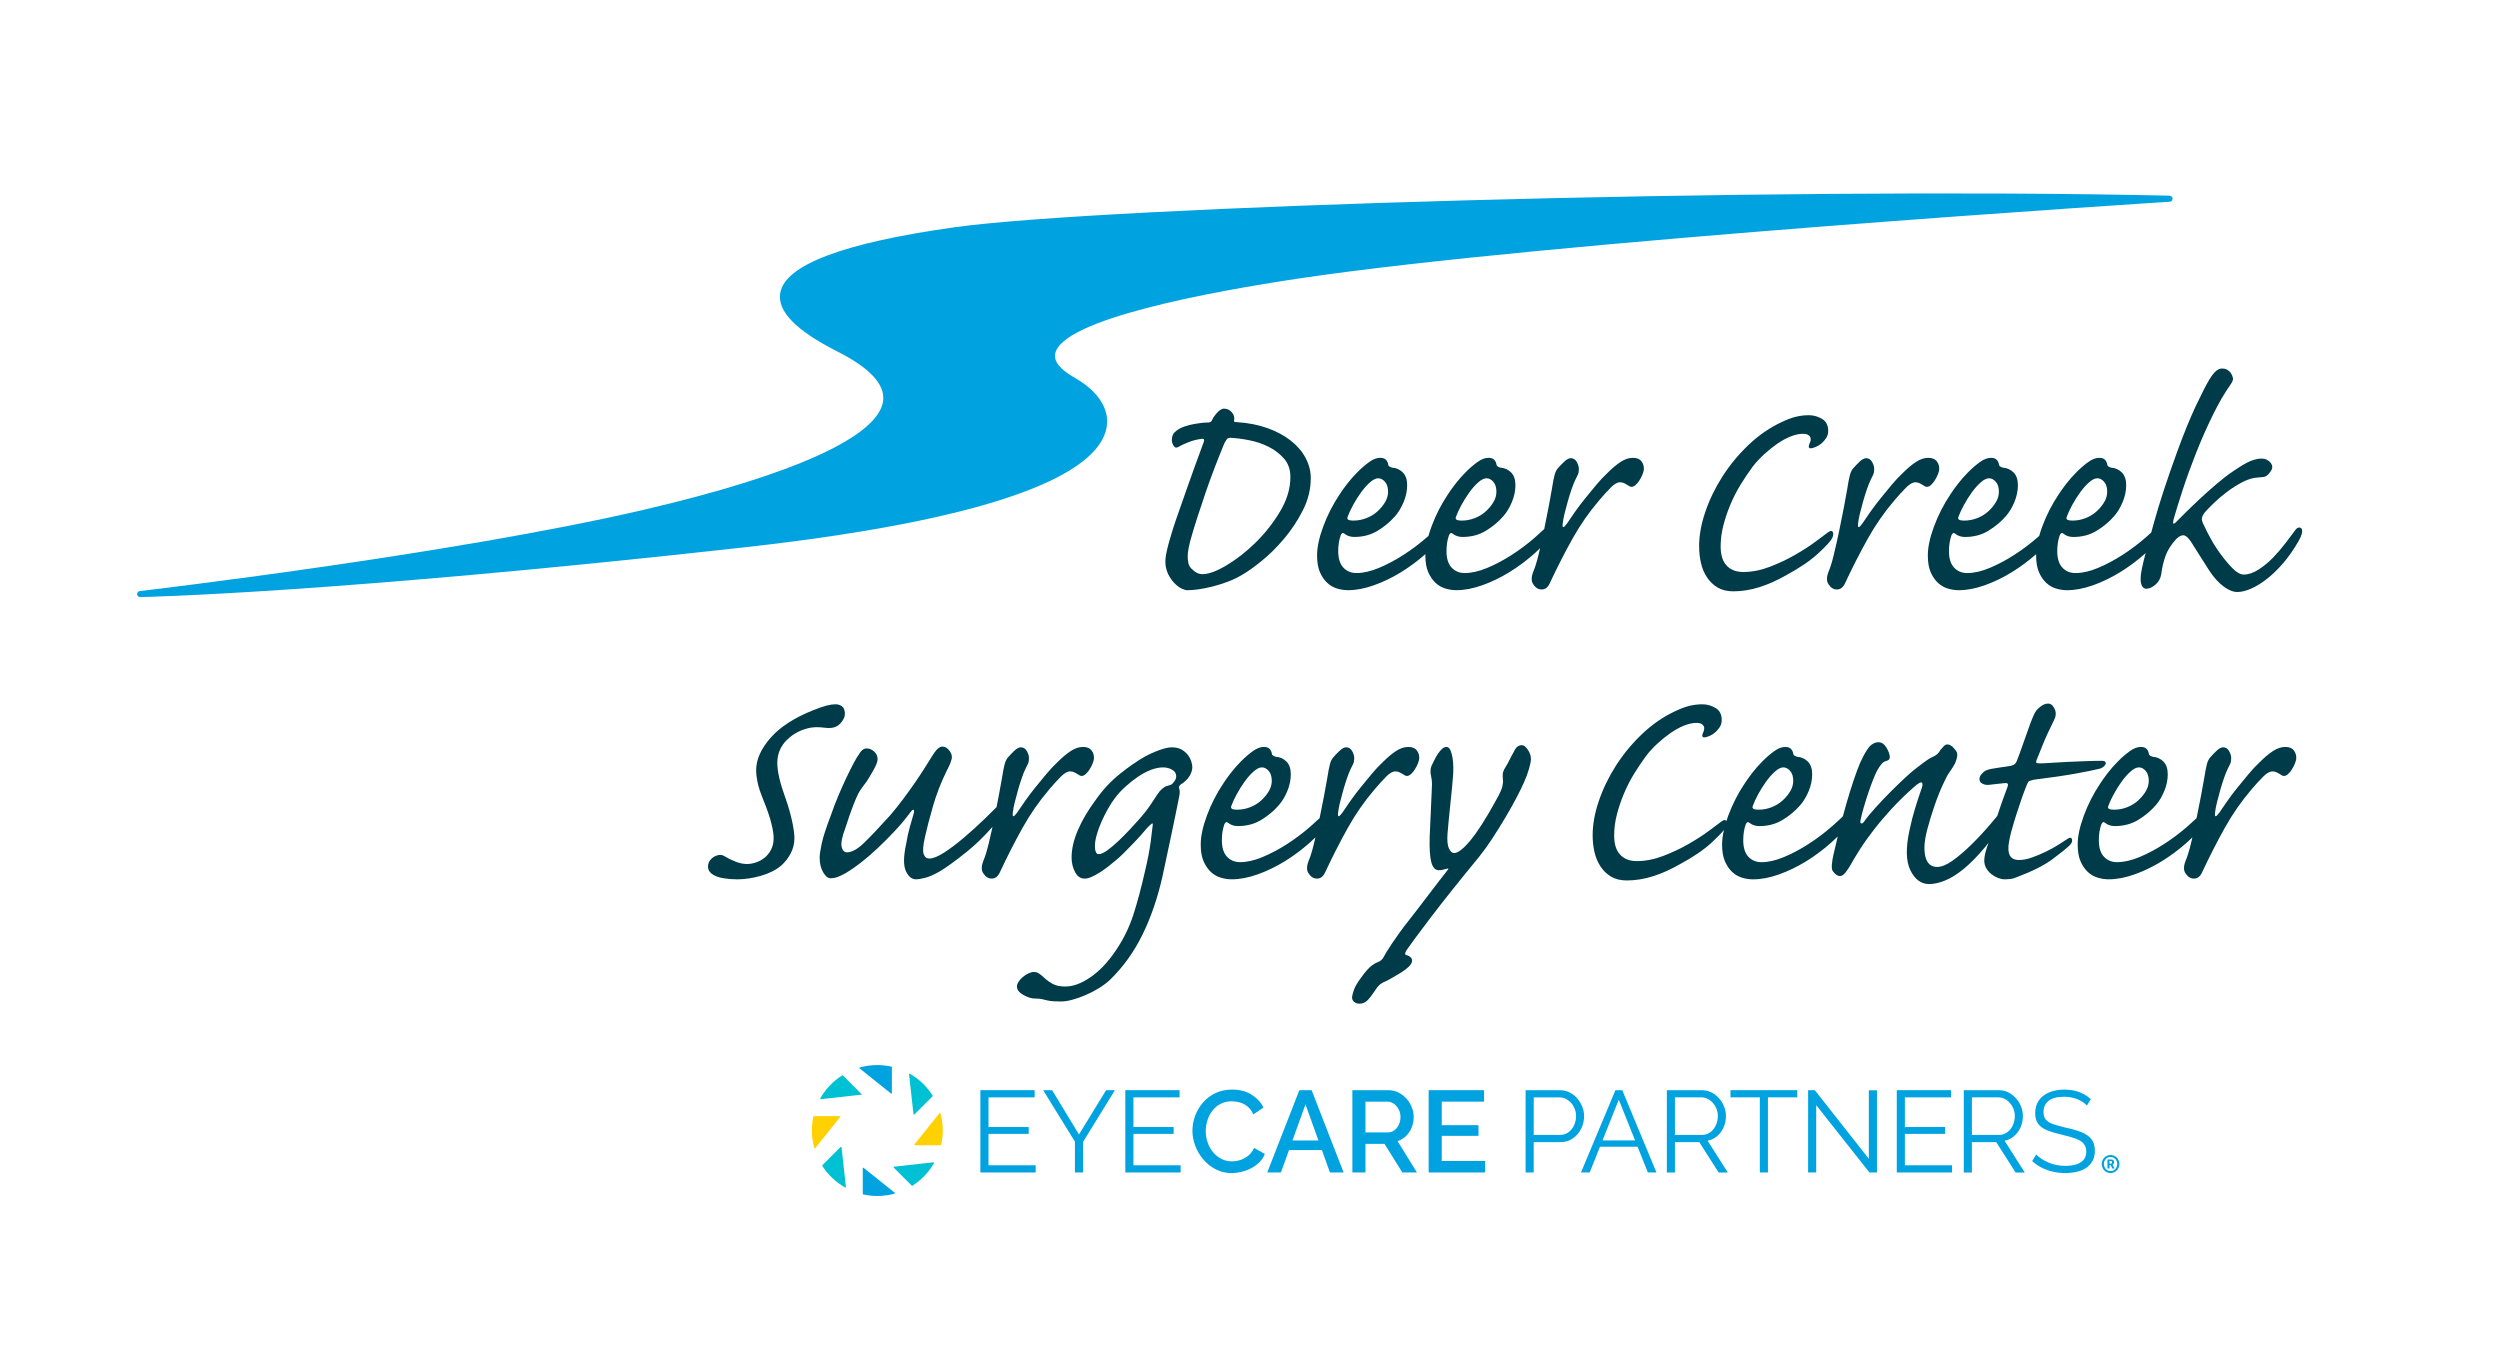
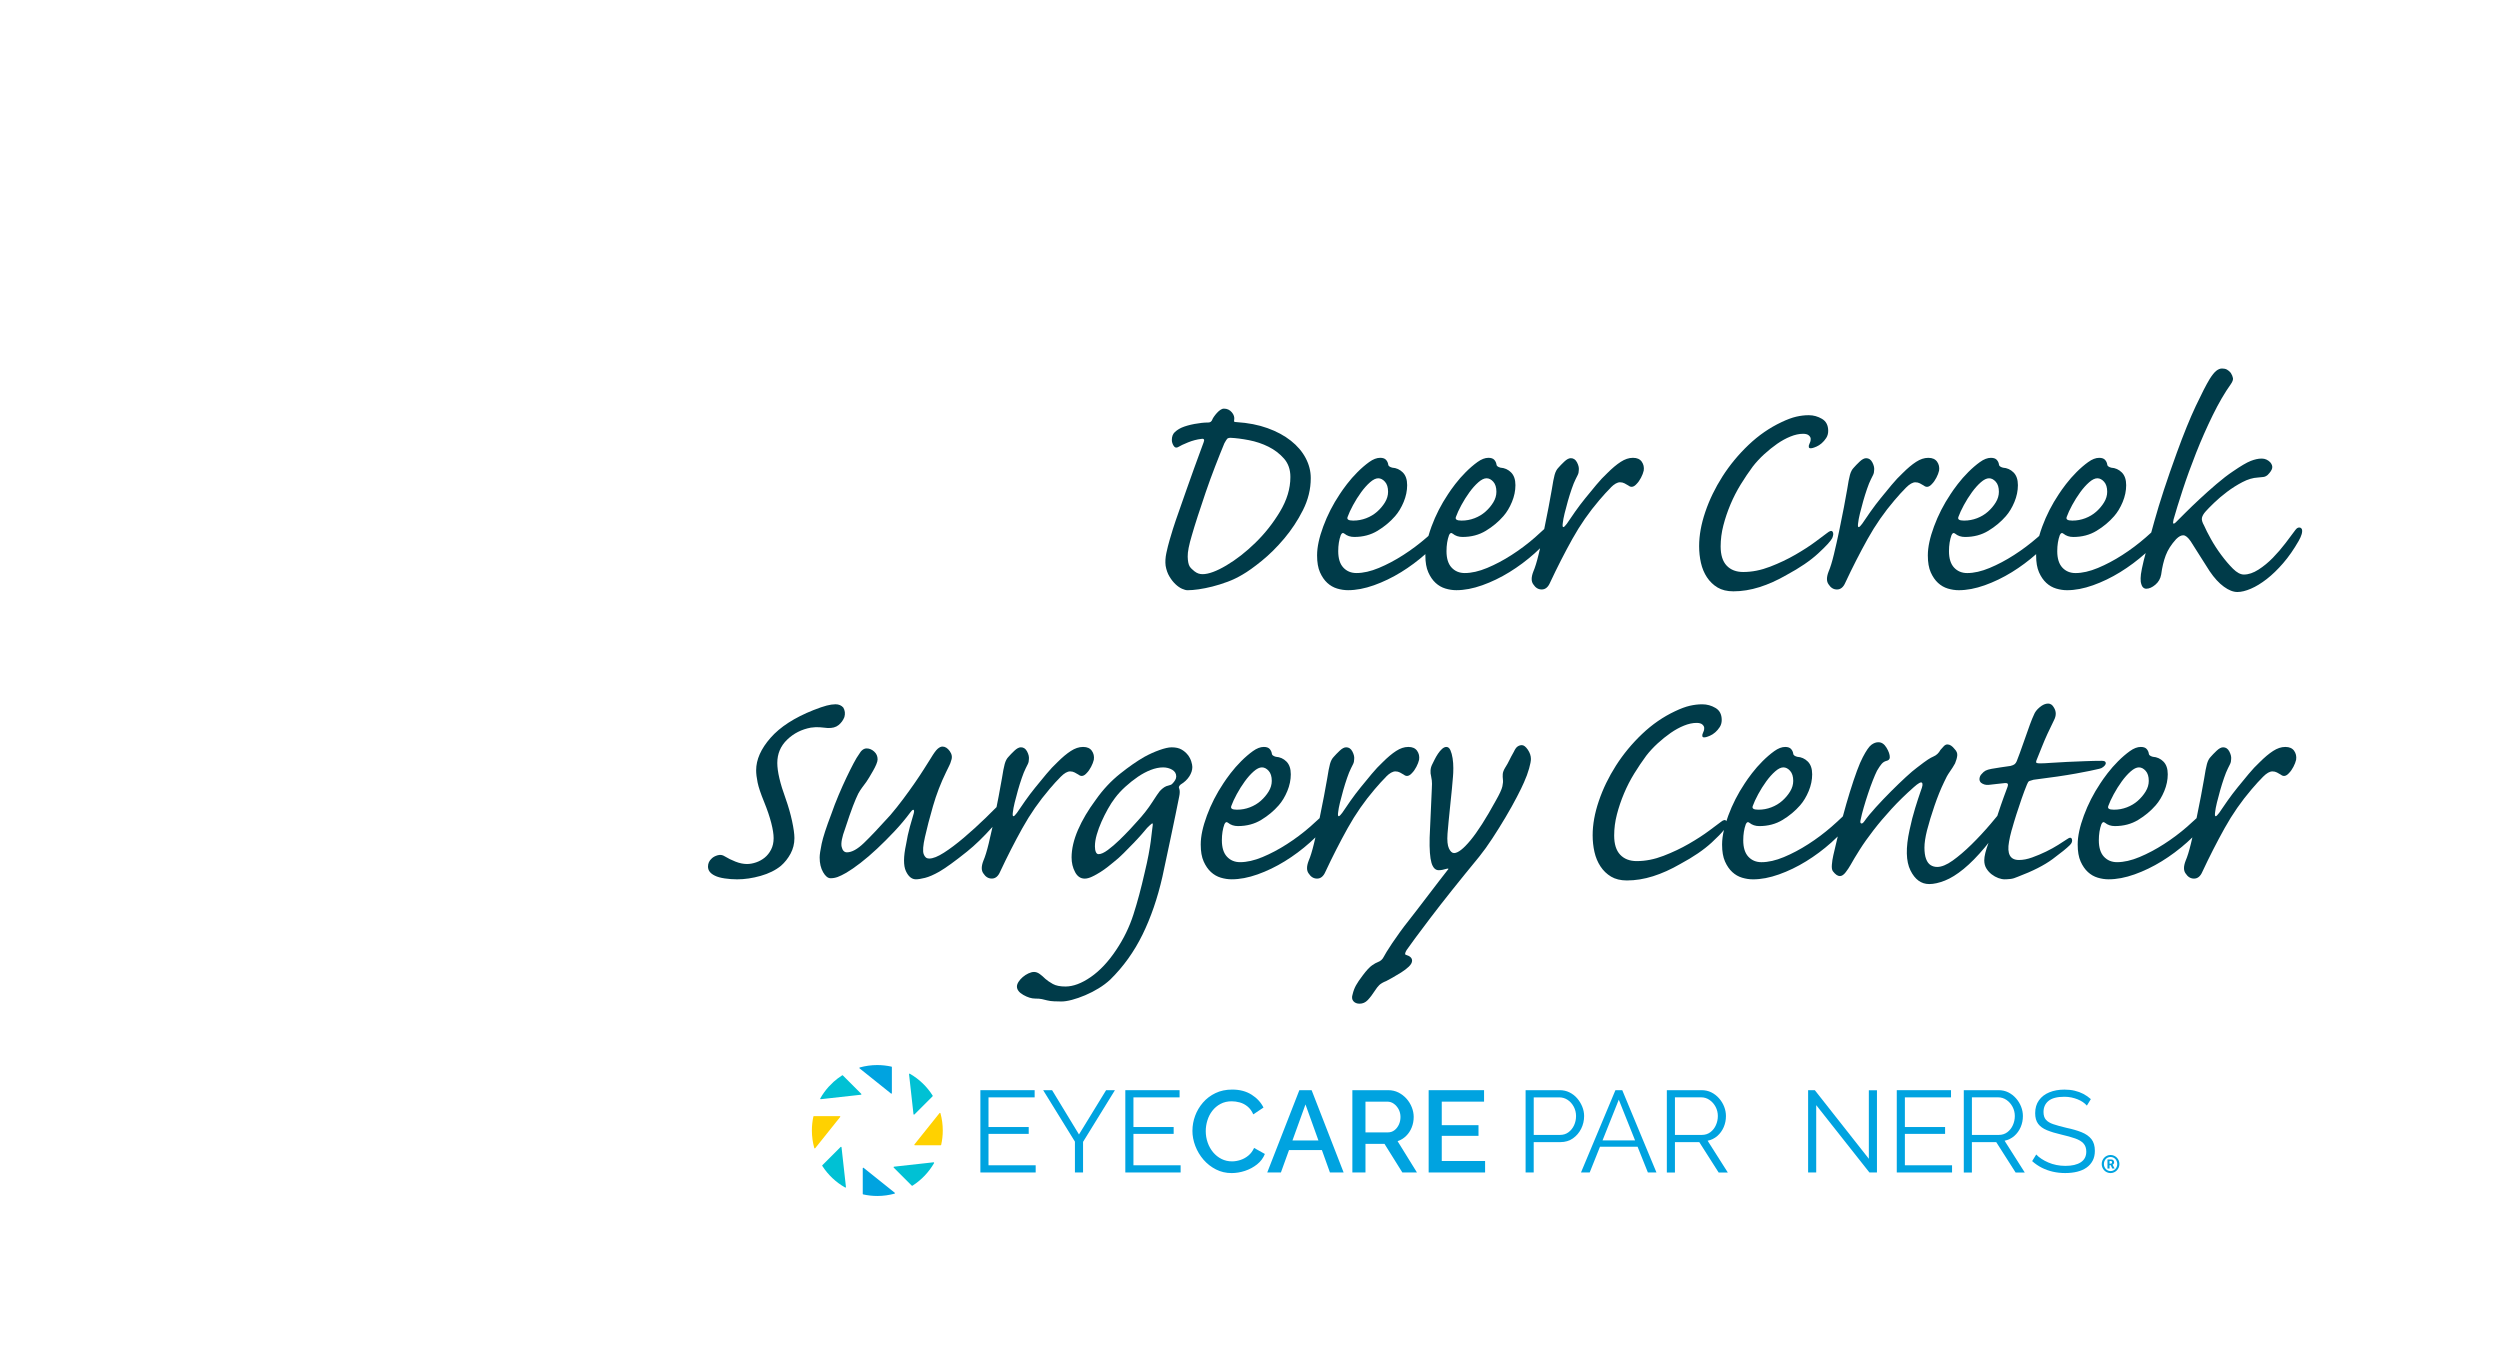
<svg xmlns="http://www.w3.org/2000/svg" id="Layer_1" viewBox="0 0 1375.72 753.21">
  <defs>
    <style>.cls-1{fill:#00a3e0;}.cls-1,.cls-2,.cls-3,.cls-4{stroke-width:0px;}.cls-2{fill:#ffd100;}.cls-3{fill:#003b49;}.cls-4{fill:#00c1d4;}</style>
  </defs>
  <path class="cls-3" d="M675.45,320.18c2.88-1.07,5.65-2.41,8.33-4.01,2.81-1.61,6.32-4.11,10.53-7.53,4.21-3.41,8.33-7.49,12.34-12.24,4.01-4.75,7.46-9.96,10.33-15.65,2.87-5.68,4.31-11.54,4.31-17.56v-.2c0-3.74-.94-7.39-2.81-10.94-1.87-3.54-4.58-6.72-8.13-9.53-3.55-2.81-7.83-5.12-12.84-6.92-5.02-1.81-10.67-2.91-16.96-3.31-.4,0-.77-.03-1.1-.1-.34-.07-.44-.43-.3-1.1.27-1.47-.17-2.88-1.3-4.21-1.14-1.34-2.58-2.01-4.31-2.01-.67,0-1.34.23-2.01.7-.67.47-1.3,1.04-1.91,1.71-.6.67-1.14,1.34-1.6,2.01-.47.67-.77,1.2-.9,1.6-.4,1.07-1.14,1.61-2.21,1.61-2.28,0-4.82.27-7.63.8-2.81.54-5.15,1.2-7.02,2.01-1.47.67-2.74,1.5-3.81,2.51-1.07,1-1.6,2.44-1.6,4.31,0,1.07.33,2.14,1,3.21.67,1.07,1.54,1.27,2.61.6,1.07-.67,2.84-1.51,5.32-2.51,2.47-1,4.92-1.64,7.32-1.91,1.47-.27,1.87.4,1.2,2.01-.27.67-.87,2.31-1.81,4.92-.94,2.61-2.08,5.72-3.41,9.33-1.34,3.61-2.71,7.46-4.11,11.54-1.4,4.08-2.78,8-4.11,11.74-1.34,3.75-2.48,7.09-3.41,10.03-.94,2.94-1.54,4.95-1.81,6.02-.67,2.28-1.27,4.68-1.81,7.22-.54,2.54-.67,4.88-.4,7.02.4,2.28,1.1,4.25,2.11,5.92,1,1.67,2.11,3.08,3.31,4.21,1.2,1.14,2.41,1.97,3.61,2.51,1.2.53,2.21.8,3.01.8,1.74,0,3.78-.17,6.12-.5,2.34-.34,4.85-.84,7.52-1.51,2.67-.67,5.45-1.54,8.33-2.61ZM657.39,314.46c-1.27-1-2.18-1.91-2.71-2.71-.67-1.07-1.04-2.88-1.1-5.42-.07-2.54.7-6.49,2.31-11.84.8-2.81,1.87-6.29,3.21-10.43,1.34-4.15,2.81-8.56,4.41-13.24,1.6-4.68,3.31-9.36,5.12-14.05,1.81-4.68,3.51-8.96,5.12-12.84.67-1.2,1.17-2.01,1.51-2.41.33-.4.97-.6,1.91-.6,2.94.13,6.32.57,10.13,1.3,3.81.74,7.39,1.94,10.74,3.61,3.34,1.67,6.19,3.85,8.53,6.52,2.34,2.68,3.51,6.02,3.51,10.03v.2c0,6.29-1.91,12.61-5.72,18.96-3.81,6.36-8.33,12.07-13.55,17.16-5.22,5.09-10.54,9.23-15.95,12.44-5.42,3.21-9.8,4.82-13.14,4.82-1.61,0-3.04-.5-4.31-1.51Z" />
  <path class="cls-3" d="M886.35,268.3c1.94-1.94,3.64-2.91,5.12-2.91.93,0,1.77.2,2.51.6.73.4,1.44.8,2.11,1.2,1.47,1.2,3.01.87,4.62-1,.8-.8,1.57-1.91,2.31-3.31.73-1.4,1.23-2.71,1.5-3.91.27-1.87-.1-3.51-1.1-4.92-1-1.4-2.58-2.11-4.72-2.11h-.2c-2.14,0-4.35.74-6.62,2.21-2.28,1.47-4.75,3.55-7.42,6.22-2.01,1.87-4.01,4.01-6.02,6.42-2.01,2.41-4.01,4.85-6.02,7.32-2.01,2.48-3.88,4.95-5.62,7.42-1.74,2.48-3.28,4.72-4.61,6.72-1.88,2.54-2.61,2.41-2.21-.4.13-1.34.47-3.11,1-5.32.53-2.21,1.14-4.48,1.81-6.82.67-2.34,1.37-4.58,2.11-6.72.73-2.14,1.44-3.88,2.11-5.22.4-.8.8-1.61,1.2-2.41s.6-1.74.6-2.81c.13-1.2-.2-2.57-1-4.11-.8-1.54-1.94-2.31-3.41-2.31-1.07,0-2.28.64-3.61,1.91-1.34,1.27-2.41,2.38-3.21,3.31-.94.94-1.64,2.28-2.11,4.01-.47,1.74-.97,4.35-1.5,7.83-.4,2.41-1,5.72-1.81,9.93-.74,3.88-1.54,7.89-2.39,12-1.6,1.52-3.3,3.07-5.13,4.66-4.08,3.55-8.36,6.76-12.84,9.63-4.48,2.88-8.96,5.25-13.44,7.12-4.48,1.87-8.6,2.81-12.34,2.81-2.94,0-5.35-1-7.22-3.01-1.87-2.01-2.81-5.02-2.81-9.03,0-3.34.47-6.29,1.4-8.83.53-1.2,1.2-1.47,2.01-.8,1.47,1.2,3.28,1.81,5.42,1.81,4.82,0,9.1-1.13,12.84-3.41,3.74-2.27,6.95-4.95,9.63-8.03,1.87-2.14,3.44-4.75,4.72-7.83,1.27-3.08,1.91-6.15,1.91-9.23s-.8-5.42-2.41-7.02c-1.6-1.6-3.55-2.47-5.82-2.61-1.47-.4-2.21-1-2.21-1.81-.14-.93-.54-1.77-1.2-2.51-.67-.73-1.74-1.1-3.21-1.1-1.88,0-3.88.77-6.02,2.31-2.14,1.54-4.28,3.38-6.42,5.52-2.14,2.14-4.08,4.35-5.82,6.62-1.74,2.28-3.08,4.15-4.01,5.62-3.75,5.62-6.76,11.51-9.03,17.66-.68,1.83-1.24,3.57-1.71,5.25-.33.29-.66.58-1,.87-4.08,3.55-8.36,6.76-12.84,9.63-4.48,2.88-8.96,5.25-13.44,7.12-4.48,1.87-8.6,2.81-12.34,2.81-2.94,0-5.35-1-7.22-3.01-1.88-2.01-2.81-5.02-2.81-9.03,0-3.34.47-6.29,1.4-8.83.53-1.2,1.2-1.47,2.01-.8,1.47,1.2,3.28,1.81,5.42,1.81,4.82,0,9.1-1.13,12.84-3.41,3.74-2.27,6.95-4.95,9.63-8.03,1.87-2.14,3.44-4.75,4.72-7.83,1.27-3.08,1.91-6.15,1.91-9.23s-.8-5.42-2.41-7.02c-1.61-1.6-3.55-2.47-5.82-2.61-1.47-.4-2.21-1-2.21-1.81-.13-.93-.54-1.77-1.2-2.51-.67-.73-1.74-1.1-3.21-1.1-1.87,0-3.88.77-6.02,2.31-2.14,1.54-4.28,3.38-6.42,5.52-2.14,2.14-4.08,4.35-5.82,6.62-1.74,2.28-3.08,4.15-4.01,5.62-3.75,5.62-6.76,11.51-9.03,17.66-2.28,6.16-3.41,11.44-3.41,15.85v.2c0,3.75.53,6.82,1.6,9.23,1.07,2.41,2.41,4.35,4.01,5.82,1.61,1.47,3.41,2.51,5.42,3.11,2.01.6,4.01.9,6.02.9,4.41,0,9.16-.9,14.25-2.71,5.08-1.81,10.06-4.21,14.95-7.22,4.7-2.9,9.15-6.21,13.36-9.92,0,.2-.02.4-.02.59v.2c0,3.75.53,6.82,1.61,9.23,1.07,2.41,2.41,4.35,4.01,5.82,1.6,1.47,3.41,2.51,5.42,3.11,2.01.6,4.01.9,6.02.9,4.41,0,9.16-.9,14.25-2.71,5.08-1.81,10.06-4.21,14.95-7.22,4.88-3.01,9.5-6.45,13.85-10.33,1.04-.93,2.04-1.87,3.01-2.81-.27,1.15-.54,2.29-.81,3.42-1,4.15-1.98,7.29-2.91,9.43-1.2,3.08-1.2,5.42,0,7.02,1.2,1.87,2.74,2.81,4.62,2.81,2.01,0,3.54-1.27,4.62-3.81,3.88-8.29,7.96-16.29,12.24-23.98,4.28-7.69,9.23-14.81,14.85-21.37,2.27-2.67,4.38-4.98,6.32-6.92ZM801.17,284.46c.67-1.87,1.67-4.04,3.01-6.52,1.34-2.47,2.81-4.82,4.41-7.02,1.6-2.21,3.24-4.04,4.92-5.52,1.67-1.47,3.18-2.21,4.52-2.21s2.57.64,3.71,1.91c1.14,1.27,1.71,3.11,1.71,5.52,0,2.01-.57,3.95-1.71,5.82-1.14,1.87-2.58,3.58-4.31,5.12-1.74,1.54-3.75,2.74-6.02,3.61-2.28.87-4.61,1.3-7.02,1.3h-.2c-2.54,0-3.55-.67-3.01-2.01ZM741.57,284.46c.67-1.87,1.67-4.04,3.01-6.52,1.34-2.47,2.81-4.82,4.41-7.02,1.61-2.21,3.24-4.04,4.92-5.52,1.67-1.47,3.18-2.21,4.51-2.21s2.57.64,3.71,1.91c1.14,1.27,1.71,3.11,1.71,5.52,0,2.01-.57,3.95-1.71,5.82-1.14,1.87-2.58,3.58-4.31,5.12-1.74,1.54-3.75,2.74-6.02,3.61-2.28.87-4.62,1.3-7.02,1.3h-.2c-2.54,0-3.55-.67-3.01-2.01Z" />
  <path class="cls-3" d="M939.32,317.67c1.54,2.34,3.48,4.21,5.82,5.62,2.34,1.4,5.25,2.11,8.73,2.11,4.68,0,9.46-.77,14.35-2.31,4.88-1.54,9.86-3.78,14.95-6.72,7.22-3.88,13.01-7.83,17.36-11.84,4.35-4.01,6.92-6.82,7.73-8.43.67-1.61.73-2.78.2-3.51-.54-.73-1.54-.5-3.01.7-1.07.8-3.18,2.38-6.32,4.72-3.14,2.34-6.86,4.75-11.14,7.22-4.28,2.48-8.93,4.68-13.95,6.62-5.02,1.94-9.93,2.91-14.75,2.91-3.88,0-6.92-1.17-9.13-3.51-2.21-2.34-3.31-5.85-3.31-10.54,0-3.88.5-7.76,1.51-11.64,1-3.88,2.31-7.73,3.91-11.54,1.61-3.81,3.48-7.46,5.62-10.94,2.14-3.48,4.35-6.75,6.62-9.83,1.87-2.41,3.98-4.68,6.32-6.82,2.34-2.14,4.72-4.04,7.12-5.72,2.41-1.67,4.85-3.01,7.32-4.01,2.47-1,4.78-1.5,6.92-1.5,1.47,0,2.54.3,3.21.9.67.6,1,1.24,1,1.91s-.07,1.17-.2,1.51c-.13.34-.34.84-.6,1.5-.27.54-.34,1.07-.2,1.61.13.54.8.67,2.01.4.53-.13,1.27-.4,2.21-.8.93-.4,1.87-1,2.81-1.81.93-.8,1.77-1.77,2.51-2.91.73-1.13,1.1-2.44,1.1-3.91,0-3.08-1.14-5.28-3.41-6.62-2.28-1.34-4.68-2.01-7.22-2.01h-.2c-2.14,0-4.38.27-6.72.8-2.34.54-5.05,1.54-8.13,3.01-6.56,3.08-12.61,7.26-18.16,12.54-5.55,5.29-10.33,11.07-14.35,17.36-4.01,6.29-7.16,12.78-9.43,19.47-2.28,6.69-3.41,12.98-3.41,18.86,0,3.21.33,6.29,1,9.23.67,2.94,1.77,5.59,3.31,7.93Z" />
  <path class="cls-3" d="M1006.25,321.58c1.2,1.87,2.74,2.81,4.61,2.81,2.01,0,3.54-1.27,4.62-3.81,3.88-8.29,7.96-16.29,12.24-23.98,4.28-7.69,9.23-14.81,14.85-21.37,2.27-2.67,4.38-4.98,6.32-6.92,1.94-1.94,3.64-2.91,5.12-2.91.93,0,1.77.2,2.51.6.73.4,1.44.8,2.11,1.2,1.47,1.2,3.01.87,4.61-1,.8-.8,1.57-1.91,2.31-3.31.73-1.4,1.24-2.71,1.5-3.91.27-1.87-.1-3.51-1.1-4.92-1-1.4-2.58-2.11-4.72-2.11h-.2c-2.14,0-4.35.74-6.62,2.21-2.28,1.47-4.75,3.55-7.42,6.22-2.01,1.87-4.01,4.01-6.02,6.42-2.01,2.41-4.01,4.85-6.02,7.32-2.01,2.48-3.88,4.95-5.62,7.42-1.74,2.48-3.28,4.72-4.62,6.72-1.87,2.54-2.61,2.41-2.21-.4.13-1.34.47-3.11,1-5.32.53-2.21,1.14-4.48,1.81-6.82.67-2.34,1.37-4.58,2.11-6.72.73-2.14,1.44-3.88,2.11-5.22.4-.8.8-1.61,1.2-2.41.4-.8.6-1.74.6-2.81.13-1.2-.2-2.57-1-4.11-.8-1.54-1.94-2.31-3.41-2.31-1.07,0-2.28.64-3.61,1.91-1.34,1.27-2.41,2.38-3.21,3.31-.94.94-1.64,2.28-2.11,4.01-.47,1.74-.97,4.35-1.5,7.83-.4,2.41-1,5.72-1.81,9.93-.8,4.21-1.67,8.56-2.61,13.04-.94,4.48-1.91,8.8-2.91,12.94-1,4.15-1.98,7.29-2.91,9.43-1.2,3.08-1.2,5.42,0,7.02Z" />
  <path class="cls-3" d="M1266.71,291.28c-.27-.67-.77-1-1.51-1s-1.44.47-2.11,1.4c-1.47,2.01-3.28,4.41-5.42,7.22-2.14,2.81-4.45,5.49-6.92,8.03-2.48,2.54-5.12,4.72-7.93,6.52-2.81,1.81-5.49,2.71-8.03,2.71-1.87,0-3.88-1.07-6.02-3.21-2.14-2.14-4.28-4.65-6.42-7.53-2.14-2.88-4.05-5.82-5.72-8.83-1.67-3.01-2.91-5.45-3.71-7.32-1.07-1.87-1.47-3.34-1.2-4.41.27-1.07.93-2.21,2.01-3.41.93-1.07,2.47-2.64,4.62-4.72,2.14-2.07,4.55-4.11,7.22-6.12,2.67-2.01,5.48-3.78,8.43-5.32,2.94-1.54,5.75-2.37,8.43-2.51,1.2-.13,2.21-.23,3.01-.3.8-.07,1.6-.43,2.41-1.1,1.47-1.47,2.31-2.74,2.51-3.81.2-1.07-.17-2.14-1.1-3.21-1.34-1.34-2.88-2.01-4.61-2.01h-.2c-1.74,0-3.71.44-5.92,1.3-2.21.87-5.45,2.78-9.73,5.72-2.81,1.87-5.85,4.21-9.13,7.02-3.28,2.81-6.36,5.55-9.23,8.23-2.88,2.68-5.45,5.15-7.73,7.42-2.28,2.28-3.88,3.88-4.82,4.82-1.87,2.01-2.48,1.67-1.81-1,1.2-4.28,2.88-9.7,5.02-16.25,2.14-6.55,4.62-13.38,7.42-20.47,2.81-7.09,5.85-13.98,9.13-20.67,3.28-6.69,6.59-12.37,9.93-17.06.93-1.34,1.34-2.44,1.2-3.31-.14-.87-.54-1.84-1.2-2.91-.67-.8-1.37-1.4-2.11-1.81-.74-.4-1.64-.6-2.71-.6s-2.14.44-3.21,1.3c-1.07.87-2.28,2.38-3.61,4.51-1.87,3.08-4.41,8.03-7.63,14.85-3.21,6.82-6.69,15.39-10.43,25.69-5.35,14.72-9.47,27.26-12.34,37.63-.62,2.25-1.2,4.34-1.74,6.29-.99.9-2.01,1.81-3.07,2.74-4.08,3.55-8.36,6.76-12.84,9.63-4.48,2.88-8.96,5.25-13.44,7.12-4.48,1.87-8.6,2.81-12.34,2.81-2.94,0-5.35-1-7.22-3.01-1.87-2.01-2.81-5.02-2.81-9.03,0-3.34.47-6.29,1.4-8.83.53-1.2,1.2-1.47,2.01-.8,1.47,1.2,3.28,1.81,5.42,1.81,4.82,0,9.1-1.13,12.84-3.41,3.74-2.27,6.95-4.95,9.63-8.03,1.87-2.14,3.44-4.75,4.72-7.83,1.27-3.08,1.91-6.15,1.91-9.23s-.8-5.42-2.41-7.02c-1.61-1.6-3.55-2.47-5.82-2.61-1.47-.4-2.21-1-2.21-1.81-.13-.93-.54-1.77-1.2-2.51-.67-.73-1.74-1.1-3.21-1.1-1.88,0-3.88.77-6.02,2.31-2.14,1.54-4.28,3.38-6.42,5.52-2.14,2.14-4.08,4.35-5.82,6.62-1.74,2.28-3.08,4.15-4.01,5.62-3.75,5.62-6.76,11.51-9.03,17.66-.68,1.83-1.24,3.57-1.71,5.25-.33.29-.66.58-1,.87-4.08,3.55-8.36,6.76-12.84,9.63-4.48,2.88-8.96,5.25-13.44,7.12-4.48,1.87-8.6,2.81-12.34,2.81-2.94,0-5.35-1-7.22-3.01-1.87-2.01-2.81-5.02-2.81-9.03,0-3.34.47-6.29,1.4-8.83.53-1.2,1.2-1.47,2.01-.8,1.47,1.2,3.28,1.81,5.42,1.81,4.82,0,9.1-1.13,12.84-3.41,3.74-2.27,6.95-4.95,9.63-8.03,1.87-2.14,3.44-4.75,4.72-7.83,1.27-3.08,1.91-6.15,1.91-9.23s-.8-5.42-2.41-7.02c-1.61-1.6-3.55-2.47-5.82-2.61-1.47-.4-2.21-1-2.21-1.81-.13-.93-.54-1.77-1.2-2.51-.67-.73-1.74-1.1-3.21-1.1-1.88,0-3.88.77-6.02,2.31-2.14,1.54-4.28,3.38-6.42,5.52s-4.08,4.35-5.82,6.62c-1.74,2.28-3.08,4.15-4.01,5.62-3.75,5.62-6.76,11.51-9.03,17.66-2.28,6.16-3.41,11.44-3.41,15.85v.2c0,3.75.53,6.82,1.6,9.23,1.07,2.41,2.41,4.35,4.01,5.82,1.6,1.47,3.41,2.51,5.42,3.11,2.01.6,4.01.9,6.02.9,4.41,0,9.16-.9,14.25-2.71,5.08-1.81,10.06-4.21,14.95-7.22,4.7-2.9,9.15-6.21,13.36-9.92,0,.2-.02.4-.02.59v.2c0,3.75.53,6.82,1.6,9.23,1.07,2.41,2.41,4.35,4.01,5.82,1.6,1.47,3.41,2.51,5.42,3.11,2.01.6,4.01.9,6.02.9,4.41,0,9.16-.9,14.25-2.71,5.08-1.81,10.06-4.21,14.95-7.22,4.88-3.01,9.5-6.45,13.85-10.33.07-.06.13-.12.2-.19-.44,1.64-.81,3.04-1.11,4.2-.8,3.35-1.3,5.82-1.51,7.42-.2,1.6-.23,3.01-.1,4.21.27,1.47.67,2.48,1.2,3.01.53.53,1.14.8,1.81.8,1.6,0,3.28-.74,5.02-2.21,1.74-1.47,2.81-3.34,3.21-5.62.53-4.01,1.37-7.53,2.51-10.54,1.14-3.01,3.04-5.99,5.72-8.93,1.47-1.47,2.81-2.17,4.01-2.11,1.2.07,2.54,1.17,4.01,3.31,1.74,2.68,3.41,5.32,5.02,7.93,1.61,2.61,3.41,5.45,5.42,8.53,2.54,3.75,5.15,6.59,7.83,8.53,2.67,1.94,5.15,2.91,7.42,2.91,2.14,0,4.61-.6,7.42-1.81,2.81-1.2,5.72-2.98,8.73-5.32,3.01-2.34,6.02-5.25,9.03-8.73,3.01-3.48,5.85-7.56,8.53-12.24,1.61-2.81,2.21-4.95,1.81-6.42ZM1137.28,284.46c.67-1.87,1.67-4.04,3.01-6.52,1.34-2.47,2.81-4.82,4.41-7.02,1.6-2.21,3.24-4.04,4.92-5.52,1.67-1.47,3.18-2.21,4.52-2.21s2.57.64,3.71,1.91c1.14,1.27,1.71,3.11,1.71,5.52,0,2.01-.57,3.95-1.71,5.82-1.14,1.87-2.58,3.58-4.31,5.12-1.74,1.54-3.75,2.74-6.02,3.61-2.28.87-4.62,1.3-7.02,1.3h-.2c-2.54,0-3.55-.67-3.01-2.01ZM1077.68,284.46c.67-1.87,1.67-4.04,3.01-6.52,1.34-2.47,2.81-4.82,4.41-7.02,1.6-2.21,3.24-4.04,4.92-5.52,1.67-1.47,3.18-2.21,4.52-2.21s2.57.64,3.71,1.91c1.14,1.27,1.71,3.11,1.71,5.52,0,2.01-.57,3.95-1.71,5.82-1.14,1.87-2.58,3.58-4.31,5.12-1.74,1.54-3.75,2.74-6.02,3.61-2.28.87-4.62,1.3-7.02,1.3h-.2c-2.54,0-3.55-.67-3.01-2.01Z" />
  <path class="cls-3" d="M455.43,400.61c2.54.13,4.55-.4,6.02-1.61,1.47-1.2,2.54-2.67,3.21-4.41.53-1.87.33-3.61-.6-5.22-1.07-1.2-2.48-1.81-4.21-1.81h-.2c-1.34,0-2.91.24-4.72.7-1.81.47-4.25,1.3-7.32,2.51-10.43,4.15-18.3,9.23-23.58,15.25-5.29,6.02-7.93,11.97-7.93,17.86,0,1.87.27,4.11.8,6.72.53,2.61,1.74,6.19,3.61,10.74,1.74,4.28,3.04,8.13,3.91,11.54.87,3.41,1.3,6.19,1.3,8.33,0,2.41-.47,4.52-1.4,6.32-.94,1.81-2.11,3.28-3.51,4.41-1.4,1.14-2.98,2.01-4.72,2.61-1.74.6-3.41.9-5.02.9-2.01,0-4.11-.43-6.32-1.3-2.21-.87-4.18-1.84-5.92-2.91-1.2-.8-2.51-1-3.91-.6s-2.51,1-3.31,1.81c-1.34,1.2-2.01,2.68-2.01,4.41,0,2.14,1.27,3.81,3.81,5.02,1.34.67,3.14,1.17,5.42,1.51,2.27.33,4.55.5,6.82.5,4.15,0,8.46-.64,12.94-1.91,4.48-1.27,8.19-3.11,11.14-5.52,2.14-1.87,3.91-4.11,5.32-6.72,1.4-2.61,2.11-5.45,2.11-8.53,0-2.27-.44-5.42-1.3-9.43-.87-4.01-2.04-8.09-3.51-12.24-3.08-8.43-4.61-14.98-4.61-19.67,0-5.08,1.81-9.36,5.42-12.84,3.61-3.48,7.96-5.68,13.04-6.62,1.87-.27,3.54-.33,5.02-.2,1.47.14,2.88.27,4.21.4Z" />
  <path class="cls-3" d="M577.43,434.32c2.27-2.67,4.38-4.98,6.32-6.92,1.94-1.94,3.64-2.91,5.12-2.91.93,0,1.77.2,2.51.6.73.4,1.44.8,2.11,1.2,1.47,1.2,3.01.87,4.61-1,.8-.8,1.57-1.91,2.31-3.31.73-1.4,1.24-2.71,1.51-3.91.27-1.87-.1-3.51-1.1-4.92s-2.58-2.11-4.72-2.11h-.2c-2.14,0-4.35.74-6.62,2.21-2.28,1.47-4.75,3.55-7.42,6.22-2.01,1.87-4.01,4.01-6.02,6.42-2.01,2.41-4.01,4.85-6.02,7.32-2.01,2.48-3.88,4.95-5.62,7.42-1.74,2.48-3.28,4.72-4.62,6.72-1.87,2.54-2.61,2.41-2.21-.4.13-1.34.47-3.11,1-5.32.53-2.21,1.14-4.48,1.81-6.82.67-2.34,1.37-4.58,2.11-6.72.73-2.14,1.44-3.88,2.11-5.22.4-.8.8-1.61,1.2-2.41.4-.8.6-1.74.6-2.81.13-1.2-.2-2.57-1-4.11-.8-1.54-1.94-2.31-3.41-2.31-1.07,0-2.28.64-3.61,1.91-1.34,1.27-2.41,2.38-3.21,3.31-.94.94-1.64,2.28-2.11,4.01-.47,1.74-.97,4.35-1.51,7.83-.4,2.41-1,5.72-1.81,9.93-.37,1.94-.76,3.92-1.16,5.92-1.87,1.91-3.86,3.88-5.97,5.92-4.08,3.95-8.1,7.59-12.04,10.94-3.95,3.35-7.59,6.09-10.94,8.23-3.35,2.14-6.02,3.21-8.03,3.21h-.2c-1.34,0-2.31-.8-2.91-2.41-.6-1.61-.37-4.75.7-9.43,1.07-4.82,2.54-10.47,4.41-16.96,1.87-6.49,4.28-12.74,7.22-18.76.67-1.47,1.24-2.64,1.71-3.51.47-.87.83-1.84,1.1-2.91.67-1.74.4-3.44-.8-5.12-1.2-1.67-2.54-2.51-4.01-2.51-.8,0-1.67.4-2.61,1.2-.94.8-2.21,2.54-3.81,5.22-.94,1.47-2.14,3.38-3.61,5.72-1.47,2.34-3.18,4.92-5.12,7.73-1.94,2.81-4.08,5.79-6.42,8.93-2.34,3.14-4.72,6.12-7.12,8.93-6.16,6.82-11.01,11.94-14.55,15.35-3.55,3.41-6.66,5.12-9.33,5.12-1.47,0-2.44-1-2.91-3.01-.47-2.01.17-5.35,1.91-10.03,1.74-5.35,3.18-9.5,4.31-12.44,1.14-2.94,2.11-5.22,2.91-6.82.67-1.2,1.37-2.31,2.11-3.31.73-1,1.5-2.04,2.31-3.11.4-.53.93-1.37,1.61-2.51.67-1.14,1.37-2.34,2.11-3.61.73-1.27,1.34-2.47,1.81-3.61.47-1.14.7-2.04.7-2.71,0-1.74-.64-3.18-1.91-4.31-1.27-1.14-2.64-1.71-4.11-1.71-1.6,0-3.01,1.07-4.21,3.21-.8,1.07-1.81,2.74-3.01,5.02-1.2,2.28-2.51,4.89-3.91,7.83-1.4,2.94-2.84,6.16-4.31,9.63-1.47,3.48-2.81,6.96-4.01,10.43-2.81,7.36-4.58,12.81-5.32,16.35-.74,3.55-1.1,6.05-1.1,7.53,0,3.21.63,5.92,1.91,8.13,1.27,2.21,2.64,3.31,4.11,3.31,1.34,0,2.64-.24,3.91-.7,1.27-.47,2.84-1.24,4.72-2.31,2.27-1.34,4.88-3.14,7.83-5.42,2.94-2.27,5.99-4.88,9.13-7.83,3.14-2.94,6.32-6.12,9.53-9.53,3.21-3.41,6.15-6.92,8.83-10.54.8-1.07,1.37-1.51,1.71-1.3.33.2.37.84.1,1.91-.54,1.74-1.24,4.18-2.11,7.32-.87,3.15-1.57,6.39-2.11,9.73-1.47,6.82-1.5,11.74-.1,14.75,1.4,3.01,3.24,4.51,5.52,4.51,1.2,0,2.88-.27,5.02-.8,2.14-.54,4.75-1.67,7.83-3.41,3.48-2.01,8.56-5.68,15.25-11.04,4.47-3.58,9.15-8.12,14.05-13.61-.69,3.15-1.39,6.22-2.11,9.19-1,4.15-1.98,7.29-2.91,9.43-1.2,3.08-1.2,5.42,0,7.02,1.2,1.87,2.74,2.81,4.62,2.81,2.01,0,3.54-1.27,4.61-3.81,3.88-8.29,7.96-16.29,12.24-23.98,4.28-7.69,9.23-14.81,14.85-21.37Z" />
  <path class="cls-3" d="M653.58,415.36c-.87-1.14-2.01-2.11-3.41-2.91-1.4-.8-3.18-1.2-5.32-1.2h-.2c-1.6,0-3.81.5-6.62,1.5-2.81,1-5.55,2.24-8.23,3.71-4.01,2.28-8.5,5.39-13.44,9.33-4.95,3.95-9.37,8.66-13.24,14.15-4.28,5.75-7.59,11.34-9.93,16.76-2.34,5.42-3.51,10.47-3.51,15.15,0,2.94.63,5.62,1.91,8.03,1.27,2.41,3.04,3.61,5.32,3.61,1.2,0,2.57-.37,4.11-1.1,1.54-.73,3.04-1.57,4.52-2.51,1.47-.93,2.84-1.91,4.11-2.91,1.27-1,2.31-1.84,3.11-2.51,1.74-1.34,3.58-2.98,5.52-4.92,1.94-1.94,3.78-3.81,5.52-5.62,1.74-1.81,3.28-3.48,4.62-5.02,1.34-1.54,2.27-2.64,2.81-3.31,1.07-1.07,1.91-1.84,2.51-2.31.6-.47.77.03.5,1.5-.13.8-.27,1.88-.4,3.21-.13,1.34-.34,3.01-.6,5.02-.27,2.01-.67,4.45-1.2,7.32-.54,2.88-1.27,6.26-2.21,10.13-1.87,8.29-3.91,15.88-6.12,22.78-2.21,6.89-5.39,13.41-9.53,19.56-4.28,6.42-8.93,11.37-13.95,14.85-5.02,3.48-9.67,5.22-13.95,5.22-2.94,0-5.25-.47-6.92-1.4-1.67-.94-3.04-1.87-4.11-2.81-.93-.94-1.94-1.81-3.01-2.61-1.07-.8-2.14-1.2-3.21-1.2-.93,0-1.97.27-3.11.8-1.13.53-2.17,1.2-3.11,2.01-.93.8-1.71,1.67-2.31,2.61-.6.93-.9,1.81-.9,2.61,0,1.74,1.17,3.28,3.51,4.61,2.34,1.34,4.52,2.01,6.52,2.01,1.6,0,2.84.1,3.71.3.87.2,1.84.43,2.91.7,1.07.27,2.31.43,3.71.5,1.4.07,2.78.1,4.11.1,1.61,0,3.54-.3,5.82-.9,2.27-.6,4.68-1.44,7.22-2.51,2.54-1.07,5.02-2.34,7.42-3.81,2.41-1.47,4.55-3.08,6.42-4.82,7.22-7.09,13.14-15.35,17.76-24.78,4.62-9.43,8.26-20.04,10.94-31.81.27-1.47.83-4.15,1.71-8.03.87-3.88,1.77-8.13,2.71-12.74.93-4.61,1.87-9.1,2.81-13.44.93-4.35,1.6-7.66,2.01-9.93.4-1.87.4-3.34,0-4.41-.4-.67-.13-1.4.8-2.21,2.01-1.2,3.58-2.67,4.72-4.41,1.13-1.74,1.71-3.48,1.71-5.22,0-.8-.2-1.84-.6-3.11-.4-1.27-1.04-2.47-1.91-3.61ZM646.66,429.3c-.4.67-.8,1.2-1.2,1.61-.4.54-.84.87-1.3,1-.47.13-.9.27-1.3.4-1.47.27-3.01,1.27-4.62,3.01-.67.8-2.11,2.91-4.31,6.32-2.21,3.41-4.85,6.79-7.93,10.13-.8.94-2.14,2.41-4.01,4.41-1.88,2.01-3.88,4.05-6.02,6.12-2.14,2.08-4.25,3.88-6.32,5.42-2.08,1.54-3.78,2.31-5.12,2.31-.67,0-1.17-.4-1.5-1.2-.34-.8-.5-1.81-.5-3.01v-.2c0-1.87.33-3.98,1-6.32.67-2.34,1.54-4.72,2.61-7.12,1.07-2.41,2.24-4.75,3.51-7.02,1.27-2.27,2.57-4.28,3.91-6.02,1.6-2.14,3.51-4.21,5.72-6.22,2.21-2.01,4.48-3.81,6.82-5.42,2.34-1.6,4.72-2.87,7.12-3.81,2.41-.93,4.68-1.4,6.82-1.4,1.87,0,3.54.44,5.02,1.3,1.47.87,2.21,2.11,2.21,3.71,0,.67-.2,1.34-.6,2.01Z" />
  <path class="cls-3" d="M762.74,427.4c1.94-1.94,3.64-2.91,5.12-2.91.93,0,1.77.2,2.51.6.73.4,1.44.8,2.11,1.2,1.47,1.2,3.01.87,4.62-1,.8-.8,1.57-1.91,2.31-3.31.73-1.4,1.23-2.71,1.5-3.91.27-1.87-.1-3.51-1.1-4.92s-2.58-2.11-4.72-2.11h-.2c-2.14,0-4.35.74-6.62,2.21-2.28,1.47-4.75,3.55-7.42,6.22-2.01,1.87-4.01,4.01-6.02,6.42-2.01,2.41-4.01,4.85-6.02,7.32-2.01,2.48-3.88,4.95-5.62,7.42-1.74,2.48-3.28,4.72-4.61,6.72-1.88,2.54-2.61,2.41-2.21-.4.13-1.34.47-3.11,1-5.32.53-2.21,1.14-4.48,1.81-6.82.67-2.34,1.37-4.58,2.11-6.72.73-2.14,1.44-3.88,2.11-5.22.4-.8.8-1.61,1.2-2.41s.6-1.74.6-2.81c.13-1.2-.2-2.57-1-4.11-.8-1.54-1.94-2.31-3.41-2.31-1.07,0-2.28.64-3.61,1.91-1.34,1.27-2.41,2.38-3.21,3.31-.94.94-1.64,2.28-2.11,4.01-.47,1.74-.97,4.35-1.5,7.83-.4,2.41-1,5.72-1.81,9.93-.74,3.88-1.54,7.89-2.39,12-1.6,1.52-3.3,3.07-5.13,4.66-4.08,3.55-8.36,6.76-12.84,9.63-4.48,2.88-8.96,5.25-13.44,7.12-4.48,1.87-8.6,2.81-12.34,2.81-2.94,0-5.35-1-7.22-3.01-1.87-2.01-2.81-5.02-2.81-9.03,0-3.34.47-6.29,1.4-8.83.53-1.2,1.2-1.47,2.01-.8,1.47,1.2,3.28,1.81,5.42,1.81,4.82,0,9.1-1.13,12.84-3.41,3.74-2.27,6.95-4.95,9.63-8.03,1.87-2.14,3.44-4.75,4.72-7.83,1.27-3.08,1.91-6.15,1.91-9.23s-.8-5.42-2.41-7.02c-1.6-1.6-3.55-2.47-5.82-2.61-1.47-.4-2.21-1-2.21-1.81-.14-.93-.54-1.77-1.2-2.51-.67-.73-1.74-1.1-3.21-1.1-1.88,0-3.88.77-6.02,2.31-2.14,1.54-4.28,3.38-6.42,5.52-2.14,2.14-4.08,4.35-5.82,6.62-1.74,2.28-3.08,4.15-4.01,5.62-3.75,5.62-6.76,11.51-9.03,17.66-2.28,6.16-3.41,11.44-3.41,15.85v.2c0,3.75.53,6.82,1.61,9.23,1.07,2.41,2.41,4.35,4.01,5.82,1.6,1.47,3.41,2.51,5.42,3.11,2.01.6,4.01.9,6.02.9,4.41,0,9.16-.9,14.25-2.71,5.08-1.81,10.06-4.21,14.95-7.22,4.88-3.01,9.5-6.45,13.85-10.33,1.04-.93,2.04-1.87,3.01-2.81-.27,1.15-.54,2.29-.81,3.42-1,4.15-1.98,7.29-2.91,9.43-1.2,3.08-1.2,5.42,0,7.02,1.2,1.87,2.74,2.81,4.62,2.81,2.01,0,3.54-1.27,4.62-3.81,3.88-8.29,7.96-16.29,12.24-23.98,4.28-7.69,9.23-14.81,14.85-21.37,2.27-2.67,4.38-4.98,6.32-6.92ZM677.56,443.55c.67-1.87,1.67-4.04,3.01-6.52,1.34-2.47,2.81-4.82,4.41-7.02,1.6-2.21,3.24-4.04,4.92-5.52,1.67-1.47,3.18-2.21,4.52-2.21s2.57.64,3.71,1.91c1.14,1.27,1.71,3.11,1.71,5.52,0,2.01-.57,3.95-1.71,5.82-1.14,1.87-2.58,3.58-4.31,5.12-1.74,1.54-3.75,2.74-6.02,3.61-2.28.87-4.61,1.3-7.02,1.3h-.2c-2.54,0-3.55-.67-3.01-2.01Z" />
  <path class="cls-3" d="M837.49,410.04c-.8,0-1.57.23-2.31.7-.74.47-1.44,1.44-2.11,2.91-1.07,1.88-1.91,3.45-2.51,4.72-.6,1.27-1.37,2.64-2.31,4.11-.8,1.34-1.24,2.51-1.3,3.51-.07,1-.03,2.04.1,3.11.13.8.03,2.01-.3,3.61-.34,1.61-1.57,4.28-3.71,8.03-5.35,9.77-9.97,16.99-13.85,21.67-3.88,4.68-6.89,7.02-9.03,7.02-1.07,0-2.01-.83-2.81-2.51-.8-1.67-1.07-4.38-.8-8.13.13-1.6.33-3.84.6-6.72.27-2.88.57-5.85.9-8.93.33-3.08.63-6.02.9-8.83.27-2.81.47-5.08.6-6.82.13-1.34.2-2.94.2-4.82s-.13-3.68-.4-5.42c-.27-1.74-.67-3.21-1.2-4.41-.54-1.2-1.27-1.81-2.21-1.81-.8,0-1.6.37-2.41,1.1-.8.74-1.54,1.6-2.21,2.61-.67,1-1.27,2.04-1.81,3.11-.54,1.07-1,2.01-1.4,2.81-.54,1.07-.84,2.18-.9,3.31-.07,1.14.03,2.18.3,3.11.13.67.27,1.47.4,2.41.13.94.13,2.48,0,4.62l-1.2,26.89c-.14,6.42.2,11.01,1,13.75.8,2.74,2.14,4.11,4.01,4.11,1.2,0,2.67-.27,4.41-.8,1.07-.27,1.2,0,.4.8-1.07,1.34-2.58,3.28-4.52,5.82-1.94,2.54-4.01,5.25-6.22,8.13-2.21,2.87-4.28,5.58-6.22,8.13-1.94,2.54-3.45,4.48-4.52,5.82-1.6,2.01-3.18,4.08-4.72,6.22-1.54,2.14-2.94,4.15-4.21,6.02-1.27,1.87-2.31,3.48-3.11,4.82-.8,1.34-1.34,2.27-1.61,2.81-.67,1.34-1.74,2.27-3.21,2.81-.8.27-1.87.87-3.21,1.81-1.34.93-3.01,2.74-5.02,5.42-1.74,2.27-3.01,4.15-3.81,5.62-.8,1.47-1.4,3.08-1.81,4.82-.53,1.6-.4,2.87.4,3.81.8.93,1.94,1.4,3.41,1.4,1.74,0,3.24-.67,4.52-2.01,1.27-1.34,2.64-3.15,4.11-5.42.67-1.07,1.4-2.01,2.21-2.81s2.08-1.54,3.81-2.21c.8-.4,1.98-1.04,3.51-1.91,1.54-.87,3.11-1.81,4.72-2.81,1.6-1,3.01-2.08,4.21-3.21,1.2-1.14,1.81-2.24,1.81-3.31,0-1.47-1.14-2.54-3.41-3.21-.67-.14-.54-1,.4-2.61,2.01-2.94,6.39-8.86,13.14-17.76,6.75-8.9,15.68-20.1,26.79-33.61,2.27-2.81,4.68-6.15,7.22-10.03,2.54-3.88,4.98-7.79,7.32-11.74,2.34-3.94,4.41-7.66,6.22-11.14,1.81-3.48,3.11-6.15,3.91-8.03,1.2-2.67,2.14-5.22,2.81-7.62.67-2.41,1-4.15,1-5.22,0-1.74-.57-3.44-1.71-5.12-1.14-1.67-2.24-2.51-3.31-2.51Z" />
  <path class="cls-3" d="M1107.08,456.59c.73-2.67,1.57-5.48,2.51-8.43.93-2.94,1.91-5.85,2.91-8.73,1-2.88,1.97-5.45,2.91-7.73.4-1.07.83-1.71,1.3-1.91.47-.2,1.24-.43,2.31-.7,9.63-1.2,17.39-2.34,23.28-3.41,5.88-1.07,10.17-1.94,12.84-2.61.8-.13,1.54-.47,2.21-1,.67-.53,1.1-1.03,1.3-1.5.2-.47.17-.9-.1-1.3-.27-.4-.94-.6-2.01-.6-2.81,0-5.89.07-9.23.2-3.35.14-6.59.27-9.73.4-3.14.14-6.05.3-8.73.5-2.68.2-4.75.3-6.22.3-.8,0-1.4-.07-1.81-.2-.4-.13-.47-.6-.2-1.4.4-.93,1.44-3.51,3.11-7.73,1.67-4.21,3.84-9,6.52-14.35,1.34-2.54,1.34-4.88,0-7.02-.8-1.47-1.87-2.21-3.21-2.21-1.47,0-3.01.67-4.61,2.01-1.61,1.34-2.68,2.74-3.21,4.21-.54,1.07-1.27,2.88-2.21,5.42-.94,2.54-1.88,5.19-2.81,7.93-.94,2.74-1.84,5.29-2.71,7.63-.87,2.34-1.44,3.85-1.71,4.51-.27.67-.64,1.2-1.1,1.61-.47.4-1.24.74-2.31,1-1.87.27-3.71.54-5.52.8-1.81.27-3.45.54-4.92.8-1.47.27-2.58.6-3.31,1-.74.4-1.44,1-2.11,1.81-.67.67-1.07,1.47-1.2,2.41-.13.94.13,1.74.8,2.41,1.2.94,2.61,1.34,4.21,1.2,1.07-.13,2.54-.3,4.41-.5,1.87-.2,3.41-.37,4.62-.5,1.47-.13,1.94.54,1.4,2.01-.4,1.07-1.1,2.98-2.11,5.72-1,2.74-2.04,5.75-3.11,9.03-.14.43-.28.86-.42,1.29-1.17,1.43-2.39,2.9-3.69,4.43-3.41,4.01-6.92,7.79-10.54,11.34-3.61,3.55-7.06,6.49-10.33,8.83-3.28,2.34-6.12,3.51-8.53,3.51-1.34,0-2.54-.33-3.61-1-1.07-.67-1.91-1.81-2.51-3.41-.6-1.6-.9-3.68-.9-6.22s.47-5.68,1.4-9.43c1.07-4.15,2.44-8.66,4.11-13.55,1.67-4.88,3.44-9.26,5.32-13.14.93-2.14,1.97-4.01,3.11-5.62,1.13-1.61,2.11-3.14,2.91-4.62.67-1.6,1.07-3.04,1.2-4.31.13-1.27-.34-2.44-1.4-3.51-1.34-1.74-2.68-2.61-4.01-2.61-.67,0-1.3.3-1.91.9-.6.6-1.24,1.3-1.91,2.11-.94,1.74-2.21,2.94-3.81,3.61-.94.4-1.98.97-3.11,1.71-1.14.74-3.18,2.24-6.12,4.52-1.47,1.07-3.48,2.78-6.02,5.12-2.54,2.34-5.25,4.95-8.13,7.83s-5.65,5.79-8.33,8.73c-2.68,2.94-4.82,5.55-6.42,7.83-.67.94-1.24,1.3-1.71,1.1-.47-.2-.57-.83-.3-1.91.4-2.01.97-4.28,1.71-6.82.73-2.54,1.54-5.12,2.41-7.73.87-2.61,1.74-5.02,2.61-7.22.87-2.21,1.64-3.98,2.31-5.32.93-1.6,1.77-2.84,2.51-3.71.73-.87,1.64-1.44,2.71-1.71,1.2-.27,1.81-.93,1.81-2.01,0-1.47-.6-3.21-1.81-5.22s-2.68-3.01-4.41-3.01h-.2c-1.2,0-2.44.47-3.71,1.4-1.27.94-2.84,3.21-4.72,6.82-1.87,3.48-4.28,9.97-7.22,19.46-1.24,4-2.49,8.39-3.76,13.1-1.89,1.84-3.94,3.72-6.17,5.66-4.08,3.55-8.36,6.76-12.84,9.63-4.48,2.88-8.96,5.25-13.44,7.12-4.48,1.87-8.6,2.81-12.34,2.81-2.94,0-5.35-1-7.22-3.01-1.87-2.01-2.81-5.02-2.81-9.03,0-3.34.47-6.29,1.4-8.83.53-1.2,1.2-1.47,2.01-.8,1.47,1.2,3.28,1.81,5.42,1.81,4.82,0,9.1-1.13,12.84-3.41,3.74-2.27,6.95-4.95,9.63-8.03,1.87-2.14,3.44-4.75,4.72-7.83,1.27-3.08,1.91-6.15,1.91-9.23s-.8-5.42-2.41-7.02c-1.61-1.6-3.55-2.47-5.82-2.61-1.47-.4-2.21-1-2.21-1.81-.13-.93-.54-1.77-1.2-2.51-.67-.73-1.74-1.1-3.21-1.1-1.88,0-3.88.77-6.02,2.31-2.14,1.54-4.28,3.38-6.42,5.52s-4.08,4.35-5.82,6.62c-1.74,2.28-3.08,4.15-4.01,5.62-3.75,5.62-6.76,11.51-9.03,17.66-.4,1.07-.75,2.11-1.07,3.13-.04-.08-.08-.15-.13-.22-.54-.73-1.54-.5-3.01.7-1.07.8-3.18,2.38-6.32,4.72-3.14,2.34-6.86,4.75-11.14,7.22-4.28,2.48-8.93,4.68-13.95,6.62-5.02,1.94-9.93,2.91-14.75,2.91-3.88,0-6.92-1.17-9.13-3.51-2.21-2.34-3.31-5.85-3.31-10.54,0-3.88.5-7.76,1.51-11.64,1-3.88,2.31-7.73,3.91-11.54,1.6-3.81,3.48-7.46,5.62-10.94,2.14-3.48,4.35-6.75,6.62-9.83,1.87-2.41,3.98-4.68,6.32-6.82,2.34-2.14,4.72-4.04,7.12-5.72,2.41-1.67,4.85-3.01,7.32-4.01,2.47-1,4.78-1.5,6.92-1.5,1.47,0,2.54.3,3.21.9.67.6,1,1.24,1,1.91s-.07,1.17-.2,1.51c-.13.34-.34.84-.6,1.5-.27.54-.34,1.07-.2,1.61.13.54.8.67,2.01.4.53-.13,1.27-.4,2.21-.8.93-.4,1.87-1,2.81-1.81.93-.8,1.77-1.77,2.51-2.91.73-1.13,1.1-2.44,1.1-3.91,0-3.08-1.14-5.28-3.41-6.62-2.28-1.34-4.68-2.01-7.22-2.01h-.2c-2.14,0-4.38.27-6.72.8-2.34.54-5.05,1.54-8.13,3.01-6.56,3.08-12.61,7.26-18.16,12.54-5.55,5.29-10.33,11.07-14.35,17.36-4.01,6.29-7.16,12.78-9.43,19.47-2.28,6.69-3.41,12.98-3.41,18.86,0,3.21.33,6.29,1,9.23.67,2.94,1.77,5.59,3.31,7.93,1.54,2.34,3.48,4.21,5.82,5.62,2.34,1.4,5.25,2.11,8.73,2.11,4.68,0,9.46-.77,14.35-2.31,4.88-1.54,9.86-3.78,14.95-6.72,7.22-3.88,13.01-7.83,17.36-11.84,3.21-2.96,5.45-5.27,6.72-6.92-.66,2.89-1.01,5.54-1.01,7.92v.2c0,3.75.53,6.82,1.6,9.23,1.07,2.41,2.41,4.35,4.01,5.82,1.6,1.47,3.41,2.51,5.42,3.11,2.01.6,4.01.9,6.02.9,4.41,0,9.16-.9,14.25-2.71,5.08-1.81,10.06-4.21,14.95-7.22,4.88-3.01,9.5-6.45,13.85-10.33,1.23-1.1,2.41-2.21,3.55-3.34-.81,3.32-1.63,6.76-2.44,10.36-.4,1.74-.67,3.48-.8,5.22-.14,1.74.07,2.94.6,3.61,1.34,1.74,2.61,2.61,3.81,2.61,1.07,0,2.14-.7,3.21-2.11,1.07-1.4,1.94-2.71,2.61-3.91,1.34-2.41,3.04-5.25,5.12-8.53,2.07-3.28,4.58-6.82,7.53-10.64,2.94-3.81,6.25-7.73,9.93-11.74,3.68-4.01,7.79-8.03,12.34-12.04,2.41-2.14,3.88-2.94,4.41-2.41.27.27.37.74.3,1.4-.07.67-.44,1.87-1.1,3.61-.8,2.28-1.78,5.25-2.91,8.93-1.14,3.68-2.18,7.73-3.11,12.14-2.14,9.77-1.98,17.16.5,22.17,2.47,5.02,5.92,7.53,10.33,7.53,2.54,0,5.42-.64,8.63-1.91,3.21-1.27,6.65-3.41,10.33-6.42,3.68-3.01,7.56-6.95,11.64-11.84.67-.8,1.35-1.65,2.03-2.51-1.55,4.18-2.34,7.4-2.34,9.63,0,1.74.4,3.25,1.2,4.52.8,1.27,1.77,2.34,2.91,3.21,1.14.87,2.34,1.54,3.61,2.01,1.27.47,2.44.7,3.51.7.93,0,2.01-.07,3.21-.2,1.2-.13,2.54-.54,4.01-1.2,8.16-3.08,14.55-6.32,19.16-9.73,4.61-3.41,7.79-5.99,9.53-7.73,1.07-1.07,1.44-2.14,1.1-3.21-.34-1.07-1.24-1.07-2.71,0-1.2.8-2.81,1.84-4.82,3.11-2.01,1.27-4.25,2.51-6.72,3.71-2.48,1.2-5.02,2.28-7.62,3.21-2.61.94-4.99,1.4-7.12,1.4h-.2c-4.82,0-6.62-3.34-5.42-10.03.27-1.74.77-3.94,1.5-6.62ZM964.51,443.55c.67-1.87,1.67-4.04,3.01-6.52,1.34-2.47,2.81-4.82,4.41-7.02,1.6-2.21,3.24-4.04,4.92-5.52,1.67-1.47,3.18-2.21,4.52-2.21s2.57.64,3.71,1.91c1.14,1.27,1.71,3.11,1.71,5.52,0,2.01-.57,3.95-1.71,5.82-1.14,1.87-2.58,3.58-4.31,5.12-1.74,1.54-3.75,2.74-6.02,3.61-2.28.87-4.62,1.3-7.02,1.3h-.2c-2.54,0-3.55-.67-3.01-2.01Z" />
  <path class="cls-3" d="M1257.68,411.04h-.2c-2.14,0-4.35.74-6.62,2.21-2.28,1.47-4.75,3.55-7.42,6.22-2.01,1.87-4.01,4.01-6.02,6.42-2.01,2.41-4.01,4.85-6.02,7.32-2.01,2.48-3.88,4.95-5.62,7.42-1.74,2.48-3.28,4.72-4.62,6.72-1.87,2.54-2.61,2.41-2.21-.4.13-1.34.47-3.11,1-5.32.53-2.21,1.14-4.48,1.81-6.82.67-2.34,1.37-4.58,2.11-6.72.73-2.14,1.44-3.88,2.11-5.22.4-.8.8-1.61,1.2-2.41.4-.8.6-1.74.6-2.81.13-1.2-.2-2.57-1-4.11-.8-1.54-1.94-2.31-3.41-2.31-1.07,0-2.28.64-3.61,1.91-1.34,1.27-2.41,2.38-3.21,3.31-.94.94-1.64,2.28-2.11,4.01-.47,1.74-.97,4.35-1.5,7.83-.4,2.41-1,5.72-1.81,9.93-.74,3.88-1.54,7.89-2.39,12-1.6,1.52-3.3,3.07-5.13,4.66-4.08,3.55-8.36,6.76-12.84,9.63-4.48,2.88-8.96,5.25-13.44,7.12-4.48,1.87-8.6,2.81-12.34,2.81-2.94,0-5.35-1-7.22-3.01-1.87-2.01-2.81-5.02-2.81-9.03,0-3.34.47-6.29,1.4-8.83.53-1.2,1.2-1.47,2.01-.8,1.47,1.2,3.28,1.81,5.42,1.81,4.82,0,9.1-1.13,12.84-3.41,3.74-2.27,6.95-4.95,9.63-8.03,1.87-2.14,3.44-4.75,4.72-7.83,1.27-3.08,1.91-6.15,1.91-9.23s-.8-5.42-2.41-7.02c-1.61-1.6-3.55-2.47-5.82-2.61-1.47-.4-2.21-1-2.21-1.81-.13-.93-.54-1.77-1.2-2.51-.67-.73-1.74-1.1-3.21-1.1-1.88,0-3.88.77-6.02,2.31-2.14,1.54-4.28,3.38-6.42,5.52s-4.08,4.35-5.82,6.62c-1.74,2.28-3.08,4.15-4.01,5.62-3.75,5.62-6.76,11.51-9.03,17.66-2.28,6.16-3.41,11.44-3.41,15.85v.2c0,3.75.53,6.82,1.6,9.23,1.07,2.41,2.41,4.35,4.01,5.82,1.6,1.47,3.41,2.51,5.42,3.11,2.01.6,4.01.9,6.02.9,4.41,0,9.16-.9,14.25-2.71,5.08-1.81,10.06-4.21,14.95-7.22,4.88-3.01,9.5-6.45,13.85-10.33,1.04-.93,2.04-1.87,3.02-2.81-.27,1.15-.54,2.29-.81,3.42-1,4.15-1.98,7.29-2.91,9.43-1.2,3.08-1.2,5.42,0,7.02,1.2,1.87,2.74,2.81,4.61,2.81,2.01,0,3.54-1.27,4.62-3.81,3.88-8.29,7.96-16.29,12.24-23.98,4.28-7.69,9.23-14.81,14.85-21.37,2.27-2.67,4.38-4.98,6.32-6.92,1.94-1.94,3.64-2.91,5.12-2.91.93,0,1.77.2,2.51.6.73.4,1.44.8,2.11,1.2,1.47,1.2,3.01.87,4.61-1,.8-.8,1.57-1.91,2.31-3.31.73-1.4,1.24-2.71,1.5-3.91.27-1.87-.1-3.51-1.1-4.92-1-1.4-2.58-2.11-4.72-2.11ZM1160.16,443.55c.67-1.87,1.67-4.04,3.01-6.52,1.34-2.47,2.81-4.82,4.41-7.02,1.6-2.21,3.24-4.04,4.92-5.52,1.67-1.47,3.18-2.21,4.52-2.21s2.57.64,3.71,1.91c1.14,1.27,1.71,3.11,1.71,5.52,0,2.01-.57,3.95-1.71,5.82-1.14,1.87-2.58,3.58-4.31,5.12-1.74,1.54-3.75,2.74-6.02,3.61-2.28.87-4.62,1.3-7.02,1.3h-.2c-2.54,0-3.55-.67-3.01-2.01Z" />
-   <path class="cls-1" d="M1193.9,107.68c-221.79-5.02-587.89,6.08-668.67,17.39-61.05,8.55-93.3,20.72-95.87,36.17-1.68,10.1,8.68,20.66,31.66,32.3,17.65,8.94,26.05,18.02,24.96,27.01-2.35,19.47-49.27,40.8-132.13,60.07-105.4,24.51-275.24,44.44-276.94,44.64-.88.1-1.52.87-1.46,1.76.06.87.78,1.55,1.65,1.55h.03c1.01-.02,103.64-1.95,331.88-27.31,157.76-17.53,195.74-45.3,199.83-65.5,3.06-15.12-12.4-25.06-17.21-27.75-8.08-4.52-11.78-8.99-10.99-13.29,3.49-19.14,85.78-34.24,134.52-41.53,136.5-20.43,475.42-41.96,478.83-42.17.89-.06,1.57-.8,1.55-1.69-.02-.89-.73-1.6-1.62-1.62Z" />
  <path class="cls-1" d="M490.8,587.25c0-.14-.09-.26-.24-.3-2.51-.55-5.11-.86-7.79-.86-3.34,0-6.57.47-9.64,1.31-.23.07-.29.38-.1.53l17.28,13.83c.2.15.48.01.48-.24v-14.28Z" />
  <path class="cls-1" d="M474.75,656.97c0,.14.09.26.24.3,2.51.55,5.11.86,7.79.86,3.28,0,6.44-.45,9.46-1.27.23-.06.29-.37.1-.53l-17.1-13.68c-.2-.16-.48-.01-.48.23v14.09Z" />
  <path class="cls-2" d="M447.9,614.18c-.14,0-.26.1-.3.24-.54,2.48-.83,5.05-.83,7.69,0,3.33.46,6.55,1.31,9.62.06.23.37.29.53.1l13.73-17.17c.16-.2.02-.48-.23-.48h-14.21Z" />
  <path class="cls-2" d="M517.62,630.23c.14,0,.26-.09.3-.24.57-2.53.88-5.18.88-7.89,0-3.28-.45-6.45-1.27-9.47-.07-.23-.38-.29-.53-.1l-13.78,17.22c-.16.2-.01.48.23.48h14.17Z" />
  <path class="cls-4" d="M463.42,591.75c-1.66,1.07-3.24,2.26-4.71,3.57,0,0-.01.01-.02.02l-2.69,2.69s0,0-.01.01c-1.75,1.95-3.3,4.09-4.6,6.39-.12.21.05.47.3.44l22.07-2.45c.24-.03.35-.33.18-.5l-10.14-10.14c-.1-.1-.26-.11-.38-.04" />
  <path class="cls-4" d="M502.12,652.48c4.89-3.12,8.98-7.39,11.88-12.43.11-.21-.06-.47-.3-.45l-21.71,2.41c-.24.03-.35.33-.18.51l9.92,9.92c.1.1.26.11.38.04" />
  <path class="cls-4" d="M452.5,641.59c3.16,4.91,7.48,9,12.57,11.88.21.12.47-.05.44-.29l-2.43-21.84c-.03-.24-.32-.35-.5-.18l-10.05,10.05c-.1.1-.11.26-.04.38" />
  <path class="cls-4" d="M513.23,602.89c-3.13-4.96-7.45-9.1-12.54-12.03-.22-.12-.48.05-.45.3l2.44,21.94c.03.24.32.35.5.18l10.02-10.02c.09-.09.11-.26.04-.37" />
  <polygon class="cls-1" points="569.92 641.24 569.92 645.2 539.49 645.2 539.49 599.91 569.35 599.91 569.35 603.87 543.96 603.87 543.96 620.19 566.09 620.19 566.09 623.96 543.96 623.96 543.96 641.24 569.92 641.24" />
  <polygon class="cls-1" points="578.95 599.91 593.75 624.28 608.68 599.91 613.53 599.91 595.99 628.36 595.99 645.2 591.52 645.2 591.52 628.23 574.04 599.91 578.95 599.91" />
  <polygon class="cls-1" points="649.68 641.24 649.68 645.2 619.25 645.2 619.25 599.91 649.11 599.91 649.11 603.87 623.72 603.87 623.72 620.19 645.85 620.19 645.85 623.96 623.72 623.96 623.72 641.24 649.68 641.24" />
  <path class="cls-1" d="M656.19,622.17c0-2.76.49-5.47,1.47-8.14.98-2.66,2.41-5.08,4.3-7.27,1.89-2.19,4.19-3.94,6.89-5.23,2.7-1.3,5.78-1.95,9.22-1.95,4.13,0,7.66.92,10.62,2.78,2.95,1.85,5.15,4.22,6.6,7.11l-5.62,3.76c-.81-1.83-1.86-3.28-3.15-4.33-1.3-1.07-2.71-1.81-4.25-2.24-1.53-.42-3.02-.63-4.46-.63-2.34,0-4.4.48-6.19,1.44-1.79.96-3.28,2.22-4.5,3.8-1.21,1.57-2.12,3.34-2.71,5.29-.6,1.95-.9,3.92-.9,5.87,0,2.21.35,4.31,1.06,6.32.7,2,1.7,3.77,2.99,5.33,1.3,1.55,2.83,2.78,4.6,3.67,1.76.89,3.71,1.34,5.83,1.34,1.49,0,3.02-.26,4.6-.77,1.57-.51,3.03-1.31,4.37-2.42,1.34-1.11,2.39-2.51,3.15-4.21l5.94,3.32c-.9,2.26-2.33,4.17-4.31,5.74-1.98,1.57-4.2,2.76-6.67,3.57-2.47.81-4.91,1.21-7.33,1.21-3.11,0-5.98-.67-8.61-2.01-2.64-1.34-4.92-3.13-6.86-5.36-1.93-2.24-3.44-4.75-4.5-7.53-1.07-2.78-1.6-5.6-1.6-8.45" />
  <path class="cls-1" d="M725.52,627.59l-7.13-19.84-7.17,19.84h14.3ZM715.01,599.91h6.76l17.61,45.29h-7.53l-4.42-12.32h-18.11l-4.45,12.32h-7.52l17.67-45.29Z" />
  <path class="cls-1" d="M751.4,623.13h12.44c1.31,0,2.49-.4,3.51-1.18,1.02-.79,1.83-1.82,2.43-3.09.59-1.28.89-2.68.89-4.21s-.35-3-1.05-4.27c-.7-1.27-1.58-2.29-2.65-3.03-1.06-.75-2.23-1.12-3.51-1.12h-12.06v16.91ZM744.19,645.2v-45.29h19.71c2.04,0,3.91.42,5.62,1.27,1.7.86,3.17,1.98,4.43,3.38,1.26,1.4,2.24,2.99,2.94,4.75.7,1.77,1.05,3.54,1.05,5.33,0,2.04-.36,3.96-1.09,5.78-.72,1.81-1.75,3.37-3.09,4.68-1.34,1.32-2.9,2.28-4.68,2.87l10.65,17.22h-8.03l-9.83-15.75h-10.46v15.75h-7.21Z" />
  <polygon class="cls-1" points="817.23 638.88 817.23 645.2 786.17 645.2 786.17 599.91 816.66 599.91 816.66 606.22 793.38 606.22 793.38 619.17 813.6 619.17 813.6 625.04 793.38 625.04 793.38 638.88 817.23 638.88" />
  <path class="cls-1" d="M843.98,624.53h14.49c1.79,0,3.34-.49,4.65-1.47,1.32-.98,2.34-2.25,3.07-3.82.72-1.58,1.09-3.28,1.09-5.11s-.43-3.59-1.28-5.16c-.85-1.57-1.97-2.82-3.35-3.73-1.38-.91-2.9-1.37-4.56-1.37h-14.1v20.67ZM839.52,645.2v-45.29h18.75c1.95,0,3.75.4,5.39,1.21,1.64.81,3.05,1.9,4.24,3.28,1.19,1.38,2.12,2.92,2.8,4.6.68,1.68,1.02,3.39,1.02,5.13,0,2.47-.54,4.8-1.62,6.99-1.09,2.19-2.61,3.96-4.56,5.33-1.95,1.36-4.25,2.04-6.89,2.04h-14.67v16.71h-4.46Z" />
  <path class="cls-1" d="M899.75,627.53l-8.95-22.39-8.94,22.39h17.9ZM888.95,599.91h3.76l18.82,45.29h-4.72l-5.66-14.16h-20.7l-5.66,14.16h-4.79l18.95-45.29Z" />
  <path class="cls-1" d="M921.7,624.53h14.8c1.79,0,3.34-.49,4.66-1.47,1.31-.98,2.34-2.26,3.06-3.86.72-1.6,1.09-3.29,1.09-5.08s-.42-3.52-1.25-5.07c-.83-1.55-1.93-2.8-3.32-3.76-1.38-.96-2.93-1.44-4.62-1.44h-14.42v20.67ZM917.24,645.2v-45.29h19.14c1.95,0,3.74.4,5.36,1.21,1.62.81,3.03,1.9,4.24,3.28,1.21,1.38,2.15,2.92,2.81,4.6.65,1.68.98,3.39.98,5.13,0,2.17-.41,4.21-1.24,6.13-.83,1.91-2,3.53-3.51,4.85-1.51,1.32-3.28,2.19-5.33,2.62l11.1,17.48h-5.04l-10.65-16.71h-13.4v16.71h-4.46Z" />
-   <polygon class="cls-1" points="989.01 603.86 972.87 603.86 972.87 645.2 968.41 645.2 968.41 603.86 952.27 603.86 952.27 599.91 989.01 599.91 989.01 603.86" />
  <polygon class="cls-1" points="999.44 608.14 999.44 645.2 994.98 645.2 994.98 599.91 998.67 599.91 1028.4 637.67 1028.4 599.97 1032.87 599.97 1032.87 645.2 1028.72 645.2 999.44 608.14" />
  <polygon class="cls-1" points="1074.19 641.24 1074.19 645.2 1043.77 645.2 1043.77 599.91 1073.62 599.91 1073.62 603.87 1048.23 603.87 1048.23 620.19 1070.36 620.19 1070.36 623.96 1048.23 623.96 1048.23 641.24 1074.19 641.24" />
  <path class="cls-1" d="M1085.12,624.53h14.8c1.79,0,3.34-.49,4.66-1.47,1.31-.98,2.34-2.26,3.06-3.86.72-1.6,1.09-3.29,1.09-5.08s-.42-3.52-1.25-5.07-1.93-2.8-3.32-3.76c-1.38-.96-2.93-1.44-4.62-1.44h-14.42v20.67ZM1080.65,645.2v-45.29h19.14c1.95,0,3.74.4,5.36,1.21,1.62.81,3.03,1.9,4.24,3.28,1.21,1.38,2.15,2.92,2.81,4.6.65,1.68.98,3.39.98,5.13,0,2.17-.41,4.21-1.24,6.13-.83,1.91-2,3.53-3.51,4.85-1.51,1.32-3.28,2.19-5.33,2.62l11.1,17.48h-5.04l-10.65-16.71h-13.4v16.71h-4.46Z" />
  <path class="cls-1" d="M1148.37,608.39c-.64-.72-1.38-1.38-2.23-1.95-.85-.57-1.81-1.07-2.87-1.5-1.07-.42-2.2-.77-3.41-1.02-1.21-.26-2.5-.38-3.86-.38-3.96,0-6.86.75-8.71,2.26-1.85,1.51-2.77,3.56-2.77,6.15,0,1.79.43,3.19,1.31,4.21.87,1.02,2.24,1.85,4.11,2.48,1.87.64,4.25,1.29,7.15,1.98,3.23.68,6.02,1.48,8.36,2.42,2.34.94,4.15,2.2,5.42,3.79,1.27,1.6,1.91,3.75,1.91,6.46,0,2.08-.4,3.89-1.21,5.42-.81,1.52-1.93,2.8-3.38,3.82-1.45,1.02-3.17,1.77-5.17,2.26-2,.49-4.19.73-6.57.73s-4.58-.25-6.73-.73c-2.15-.49-4.18-1.21-6.09-2.17-1.91-.96-3.7-2.18-5.36-3.67l2.24-3.64c.8.86,1.77,1.65,2.9,2.39,1.13.75,2.38,1.42,3.77,2.01,1.38.6,2.86,1.06,4.46,1.38s3.24.48,4.94.48c3.61,0,6.44-.66,8.45-1.98,2.02-1.31,3.03-3.27,3.03-5.86,0-1.87-.51-3.36-1.53-4.49-1.02-1.13-2.55-2.05-4.6-2.77-2.04-.72-4.55-1.42-7.52-2.1-3.15-.72-5.8-1.53-7.97-2.42-2.17-.89-3.8-2.07-4.88-3.53-1.09-1.47-1.63-3.41-1.63-5.83,0-2.8.69-5.17,2.08-7.1,1.38-1.93,3.28-3.4,5.71-4.39,2.43-1,5.21-1.5,8.36-1.5,2,0,3.86.2,5.58.61,1.72.4,3.32.99,4.78,1.75,1.47.77,2.84,1.73,4.12,2.87l-2.17,3.57Z" />
  <path class="cls-1" d="M1161.49,640.35c.45,0,.72-.29.72-.75s-.27-.73-.71-.73h-.65v1.48h.64ZM1159.7,638.03h2.06c.98,0,1.63.63,1.63,1.58,0,.78-.53,1.19-.88,1.29v.03s.05.05.18.29l.94,1.79h-1.28l-.84-1.83h-.65v1.83h-1.15v-4.97ZM1161.4,644.43c2.09,0,3.69-1.71,3.69-3.88s-1.6-3.88-3.69-3.88-3.64,1.71-3.64,3.88,1.59,3.88,3.64,3.88M1161.4,635.57c2.72,0,4.89,2.22,4.89,4.97s-2.18,4.99-4.89,4.99-4.85-2.23-4.85-4.99,2.18-4.97,4.85-4.97" />
</svg>